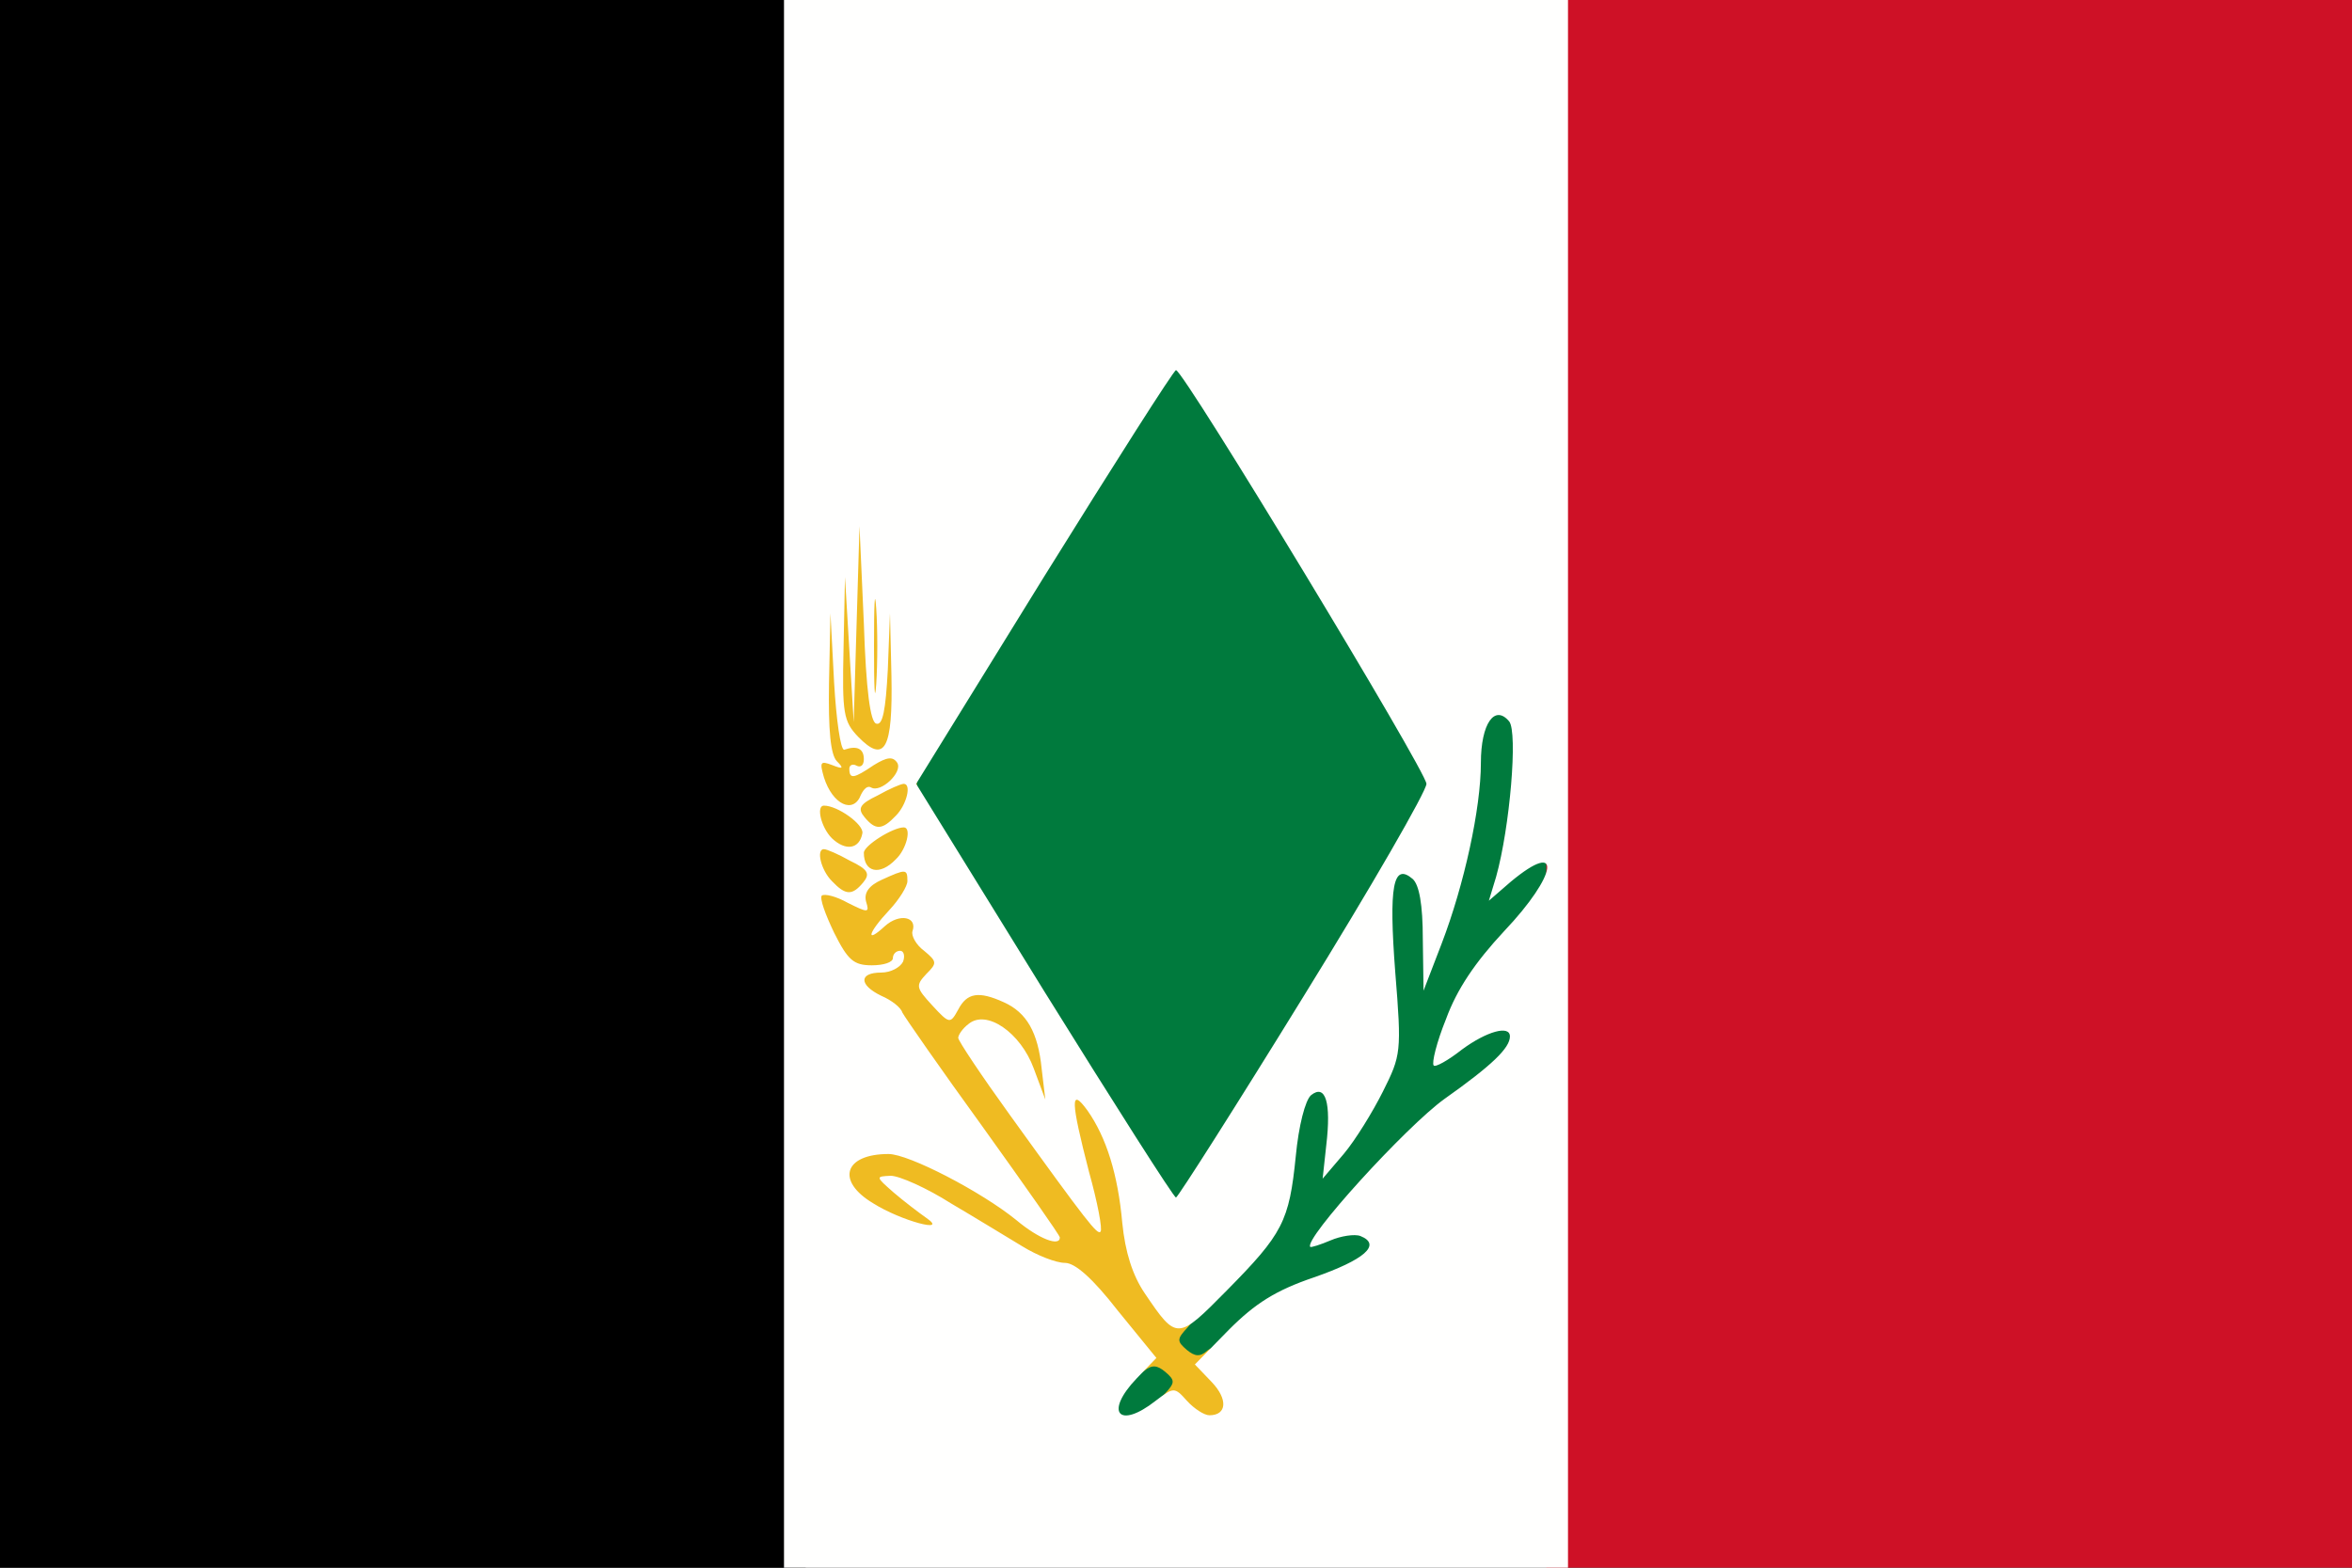
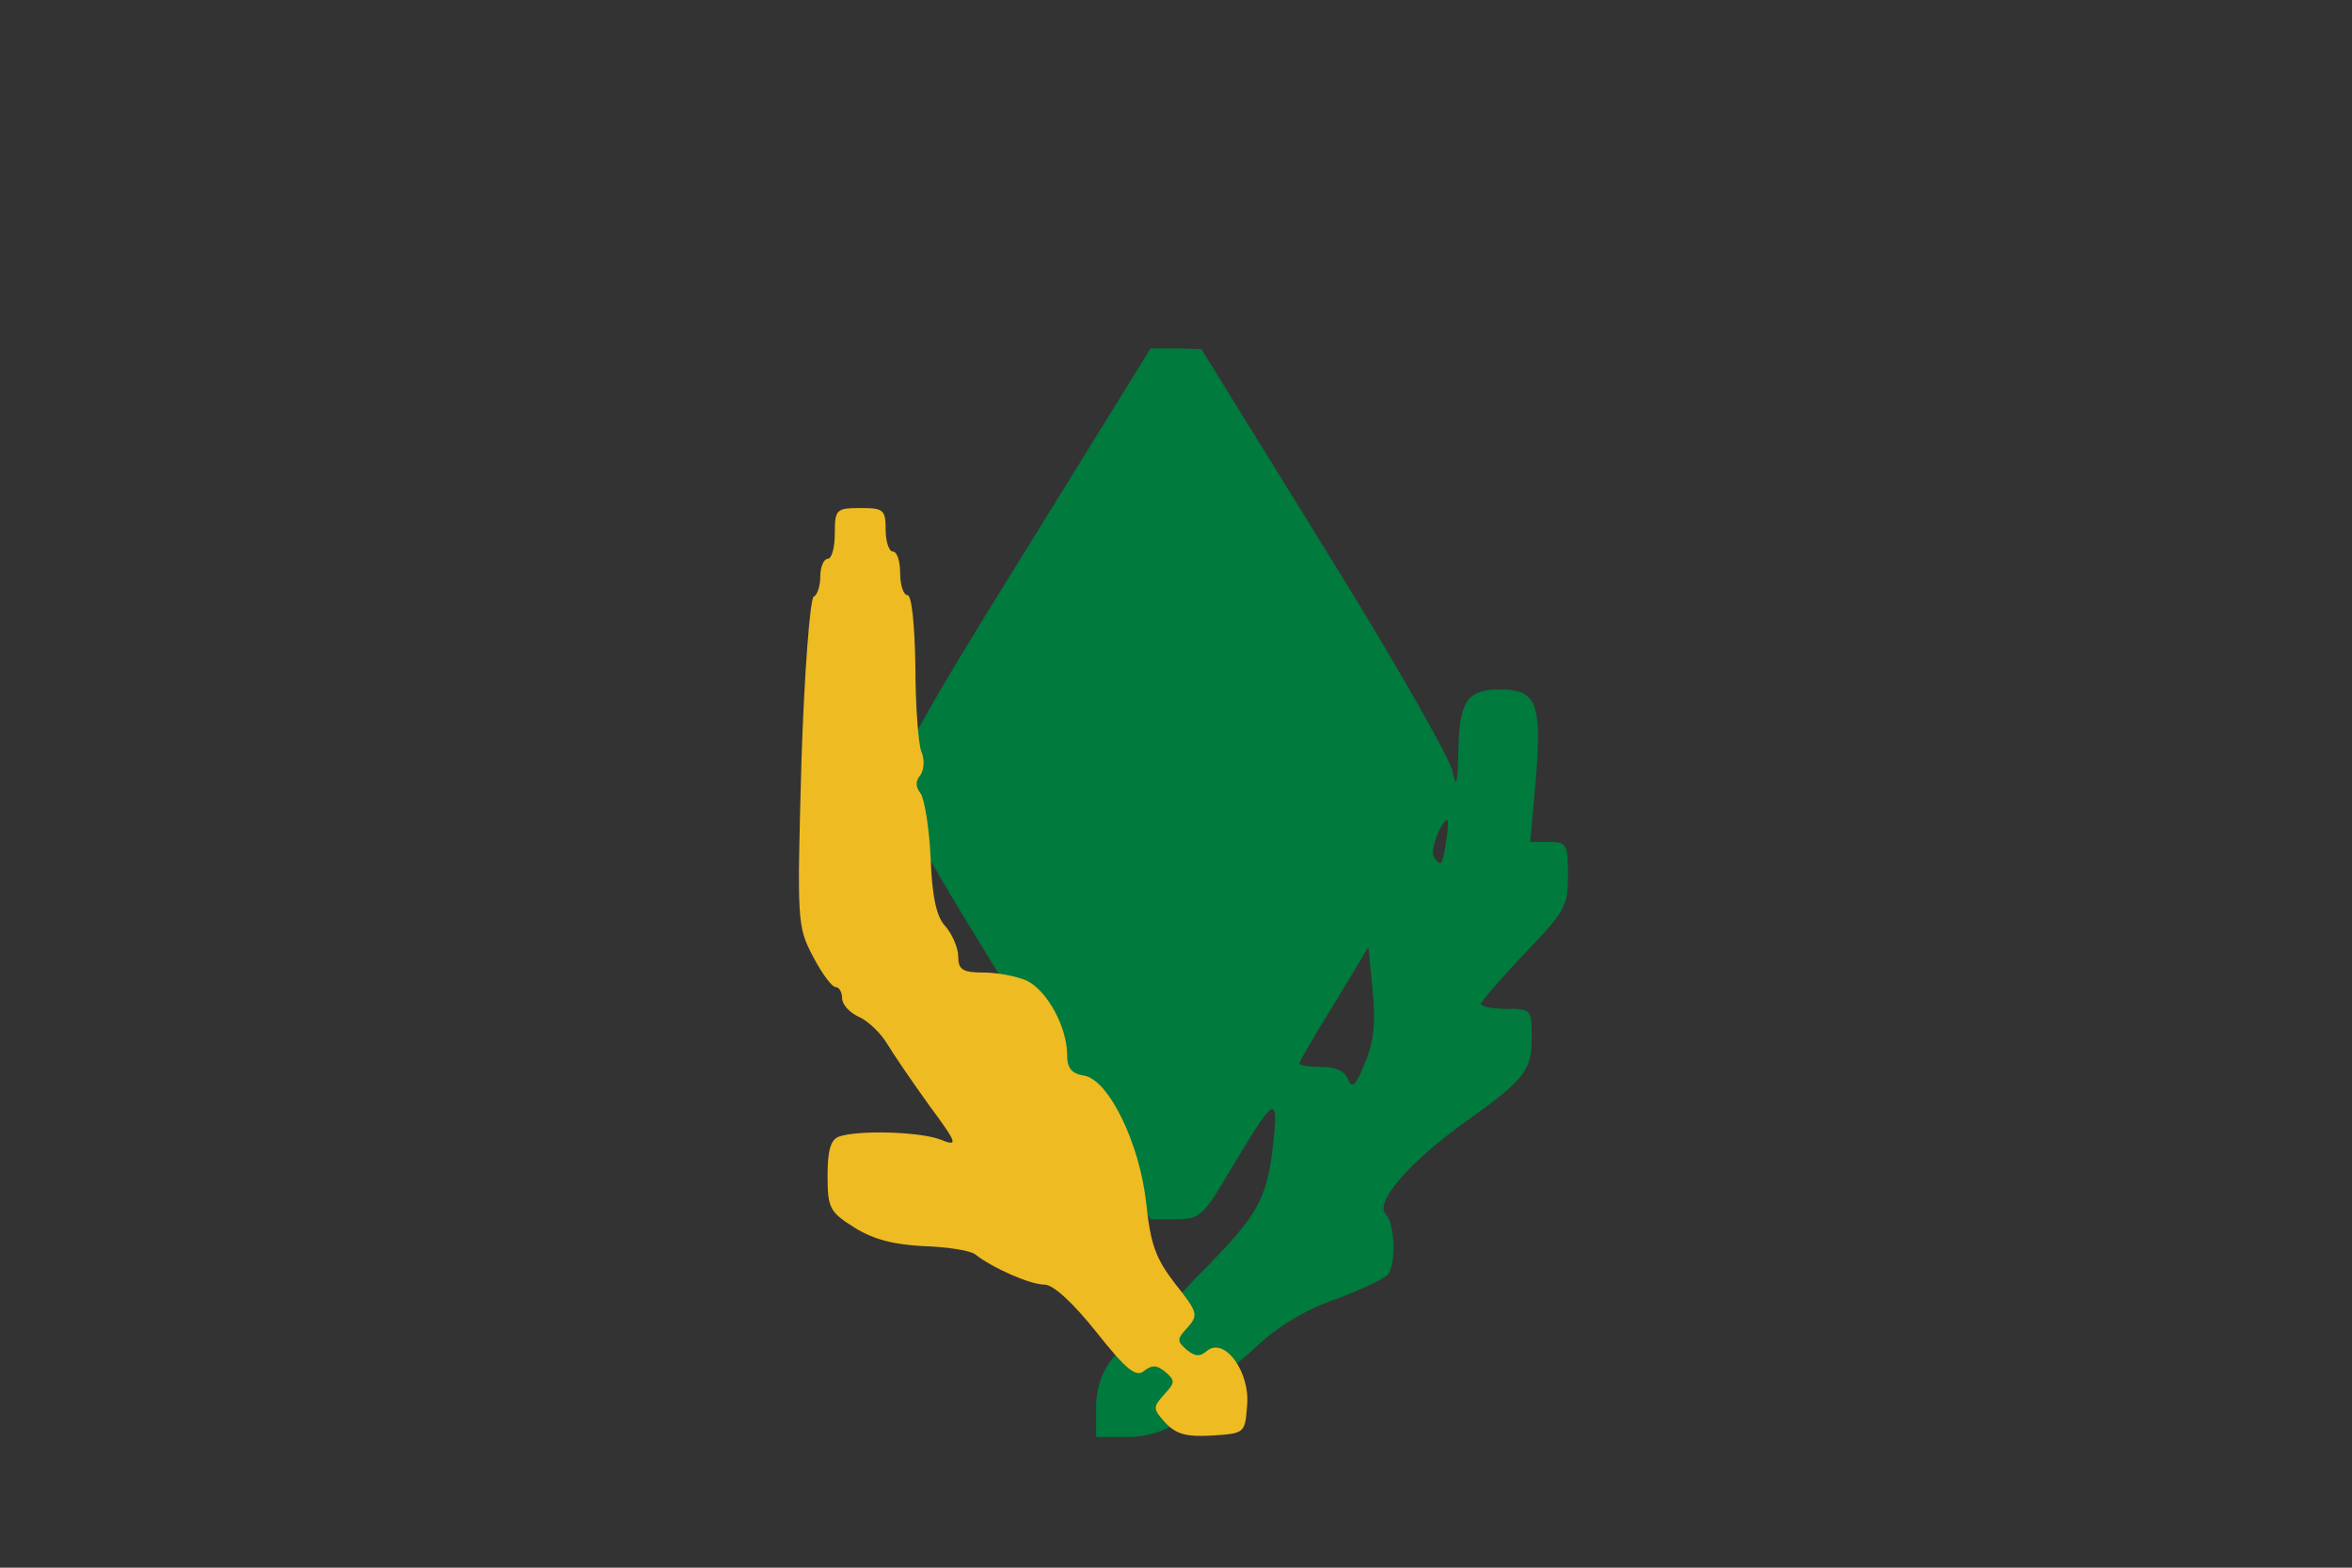
<svg xmlns="http://www.w3.org/2000/svg" version="1.0" width="324" height="216">
  <rect width="100%" height="100%" fill="#333333" stroke="none" />
-   <path d="M0 108V0h111v216H0V108z" />
  <path d="M151 193.7c0-4.6 3-8.7 6.3-8.7.9 0 1.7-.7 1.7-1.6 0-.9 3-4.6 6.6-8.2 7.8-7.9 8.9-9.9 9.8-17.7.7-6.9.3-6.7-6.2 4.2-3.4 5.8-4 6.3-7.2 6.3h-3.5L141 139.7c-14-22.5-17.5-28.9-17.5-31.7 0-2.8 3.5-9.2 17.5-31.7L158.5 48h3.5l3.5.1 17 27.5c9.4 15.1 17.3 29 17.6 30.7.5 2.4.7 1.7.8-2.8.1-6.9 1.2-8.5 5.7-8.5 5 0 5.8 1.7 5 12l-.8 9h2.6c2.4 0 2.6.3 2.6 4.6 0 4.2-.4 5-6 10.8-3.3 3.5-6 6.6-6 6.9 0 .4 1.6.7 3.5.7 3.4 0 3.5.1 3.5 3.8 0 4.7-.8 5.8-8.9 11.6-8 5.7-12.8 11.3-11.2 12.9 1.2 1.2 1.5 6.6.3 8.3-.4.5-3.6 2.1-7.2 3.4-4.3 1.5-8 3.8-11 6.6-2.5 2.4-5.3 4.4-6.3 4.4s-1.7.8-1.7 1.9c0 3.1-4.7 6.1-9.6 6.1H151v-4.3zm38.1-57.2-.6-6-4.7 7.8c-2.7 4.3-4.8 8-4.8 8.2 0 .3 1.4.5 3 .5 2 0 3.3.6 3.7 1.7.5 1.4 1.1.9 2.3-2.2 1.3-3 1.5-5.6 1.1-10zm10.1-20.5c.3-1.6.3-3 .2-3-.9 0-2.4 4.2-1.9 5 1 1.6 1.2 1.2 1.7-2z" style="fill:#007a3d;fill-opacity:1" fill="#090" />
-   <path d="M213 108V0h111v216H213V108z" style="fill:#ce1126;fill-opacity:1" fill="red" />
  <path d="M160.5 196c-1.7-1.9-1.7-2.1-.1-3.9 1.5-1.6 1.5-1.9.1-3.1-1.1-.9-1.8-1-2.9-.1-1.1.9-2.4-.1-6.6-5.4-3.2-4-5.9-6.5-7.1-6.5-2 0-7.2-2.3-9.6-4.2-.7-.5-3.8-1-7-1.1-4.1-.2-6.9-.9-9.5-2.5-3.5-2.2-3.8-2.7-3.8-7.2 0-3.4.4-5 1.6-5.4 2.5-.9 11-.7 13.9.4 2.5 1 2.5.7-1.5-4.7-2.3-3.2-4.9-7-5.8-8.5-.9-1.5-2.7-3.2-3.9-3.7-1.3-.6-2.3-1.7-2.3-2.6 0-.8-.4-1.5-.9-1.5s-1.9-1.9-3.1-4.2c-2.2-4.2-2.2-4.8-1.6-26.8.4-12.4 1.2-22.6 1.7-22.8.5-.2.9-1.5.9-2.8 0-1.3.5-2.4 1-2.4.6 0 1-1.6 1-3.5 0-3.3.2-3.5 3.5-3.5 3.2 0 3.5.2 3.5 3 0 1.7.5 3 1 3 .6 0 1 1.4 1 3 0 1.7.5 3 1 3 .6 0 1 4 1.1 9.8 0 5.3.4 10.6.8 11.7.5 1.1.4 2.5-.1 3.3-.7.8-.7 1.6 0 2.5.5.6 1.2 4.6 1.4 8.9.2 5.4.8 8.2 2.1 9.5.9 1.1 1.7 2.9 1.7 4.1 0 1.8.6 2.2 3.5 2.2 1.9 0 4.5.5 5.9 1.1 2.8 1.3 5.6 6.4 5.6 10.2 0 1.9.6 2.6 2.3 2.9 3.4.5 7.7 9.3 8.6 17.6.6 5.7 1.3 7.6 4 11.1 3.1 3.9 3.2 4.3 1.7 6-1.5 1.6-1.5 1.9-.1 3.1 1.1.9 1.8 1 2.8.1 2.4-1.9 5.9 2.9 5.5 7.5-.3 3.9-.3 3.9-4.9 4.2-3.5.2-4.9-.2-6.4-1.8z" style="fill:#efbb22;fill-opacity:1" fill="#fc0" />
-   <path d="M108 108V0h108v216H108V108zm51.2 85c2.5-1.9 2.6-1.9 4.3 0 1 1.1 2.4 2 3.1 2 2.4 0 2.6-2.2.3-4.6l-2.3-2.4 4.7-4.8c3.6-3.6 6.4-5.4 11.7-7.2 6.9-2.4 9.4-4.5 6.4-5.7-.8-.3-2.7 0-4.1.6-1.4.6-2.7 1-2.8.9-1-1 13.2-16.6 18.5-20.4 6.5-4.6 9-7 9-8.6 0-1.6-3.2-.7-6.6 1.8-1.9 1.5-3.7 2.5-3.9 2.2-.3-.3.4-3.2 1.7-6.4 1.5-4.1 4-7.8 8-12.1 7.4-7.8 8.1-12.8.9-6.8l-3 2.6 1-3.3c1.9-6.8 3-19.9 1.8-21.4-2-2.4-3.9.3-3.9 5.7 0 6.3-2.3 16.8-5.4 24.9l-2.5 6.5-.1-7.1c0-4.8-.5-7.5-1.4-8.3-2.7-2.3-3.3 1-2.4 12.8.9 11.1.8 11.5-1.7 16.5-1.4 2.8-3.8 6.7-5.4 8.6l-2.9 3.4.5-4.6c.7-5.9-.1-8.5-2.1-6.9-.8.7-1.7 4.2-2.1 8.4-.9 9-1.8 10.7-9.5 18.5-6.8 6.9-6.9 6.9-11.3.4-1.7-2.5-2.7-5.7-3.1-9.7-.6-6.7-2.2-11.8-4.8-15.5-2.4-3.3-2.3-1.3.2 8.4 1.2 4.3 1.9 8 1.6 8.3-.4.5-1.7-1.1-12.5-16.1-3.9-5.4-7.1-10.2-7.1-10.6 0-.4.6-1.3 1.4-1.9 2.5-2.1 7.2 1.2 9 6.1l1.6 4.3-.5-4.2c-.5-5.1-2.1-7.8-5.2-9.2-3.5-1.6-5.1-1.3-6.3 1-1.1 2-1.2 2-3.6-.6-2.2-2.4-2.3-2.7-.8-4.3 1.5-1.5 1.5-1.7-.3-3.2-1.1-.8-1.8-2.1-1.6-2.7.7-2-1.8-2.5-3.8-.7-2.7 2.5-2.4 1 .6-2.2 1.4-1.5 2.5-3.3 2.5-4 0-1.7-.2-1.7-3.5-.2-1.8.8-2.5 1.8-2.2 3 .5 1.6.3 1.6-2.5.2-1.6-.9-3.2-1.3-3.6-1-.3.4.5 2.6 1.7 5.1 1.9 3.8 2.7 4.5 5.2 4.5 1.6 0 2.9-.4 2.9-1 0-.5.4-1 1-1 .5 0 .7.7.4 1.5-.4.8-1.7 1.5-3 1.5-3.1 0-3.1 1.7 0 3.2 1.4.6 2.7 1.6 2.9 2.3.3.6 5.3 7.8 11.1 15.8 5.8 8.1 10.6 14.9 10.6 15.2 0 1.3-2.9.2-6-2.4-4.8-3.9-14.8-9.1-17.6-9.1-6.1 0-7.3 3.7-2.1 6.8 3.8 2.4 10.5 4.2 7.3 2-1-.7-3.1-2.3-4.5-3.5-2.5-2.2-2.5-2.2-.4-2.3 1.2 0 5 1.7 8.3 3.8 3.4 2 7.8 4.7 9.8 5.9 2.1 1.3 4.7 2.3 5.9 2.3 1.4 0 3.8 2.1 7.3 6.6l5.3 6.5-2.7 2.8c-4.5 4.7-2.5 7.1 2.6 3.1zm20.3-55.6c9.4-15.2 17-28.4 17-29.4 0-1.7-33.4-56.9-34.5-57-.3 0-8.5 12.9-18.2 28.5L126.2 108l17.6 28.5c9.7 15.6 17.9 28.5 18.2 28.5.3-.1 8.2-12.5 17.5-27.6zm-60.6-15.8c1-1.2.7-1.8-1.8-3-1.6-.9-3.2-1.6-3.6-1.6-1.1 0-.4 2.9 1.1 4.4 1.9 2 2.8 2 4.3.2zm4.5-3.2c1.5-1.4 2.2-4.4 1.1-4.4-1.5 0-5.5 2.5-5.5 3.5 0 2.7 2.2 3.2 4.4.9zm-4.6-3.6c.2-1.2-3.4-3.8-5.3-3.8-1.1 0-.4 3 1.1 4.5 1.9 1.8 3.8 1.5 4.2-.7zm4.6-2.4c1.5-1.5 2.2-4.4 1.1-4.4-.4 0-2 .7-3.6 1.6-2.5 1.2-2.8 1.8-1.8 3 1.5 1.8 2.4 1.8 4.3-.2zm-4.8-2.9c.4-.8.9-1.3 1.4-1 1.3.8 4.4-2.1 3.6-3.4-.6-.9-1.4-.8-3.2.3-2.8 1.9-3.4 2-3.4.5 0-.5.5-.7 1-.4.6.3 1-.1 1-.9 0-1.5-1-1.9-2.7-1.3-.5.1-1.1-4.1-1.4-9.3l-.5-9.5-.2 9.6c-.1 6.5.2 9.9 1.1 10.8 1 1 .8 1.1-.7.5-1.6-.6-1.7-.4-1.1 1.7 1.2 3.8 4.1 5.1 5.1 2.4zm4.2-16.4-.2-8.6-.3 7.8c-.3 5.6-.7 7.7-1.6 7.4-.8-.2-1.4-4.6-1.7-13.8l-.6-13.4L118 86l-.4 13.5-.6-10-.6-10-.2 9.9c-.2 8.9 0 10 2 12.1 3.7 3.8 4.8 1.7 4.6-8.4zm-2.1-9.3c-.2-2.9-.3-.6-.3 5.2s.1 8.1.3 5.3c.2-2.9.2-7.7 0-10.5z" fill="#fffffe" />
</svg>